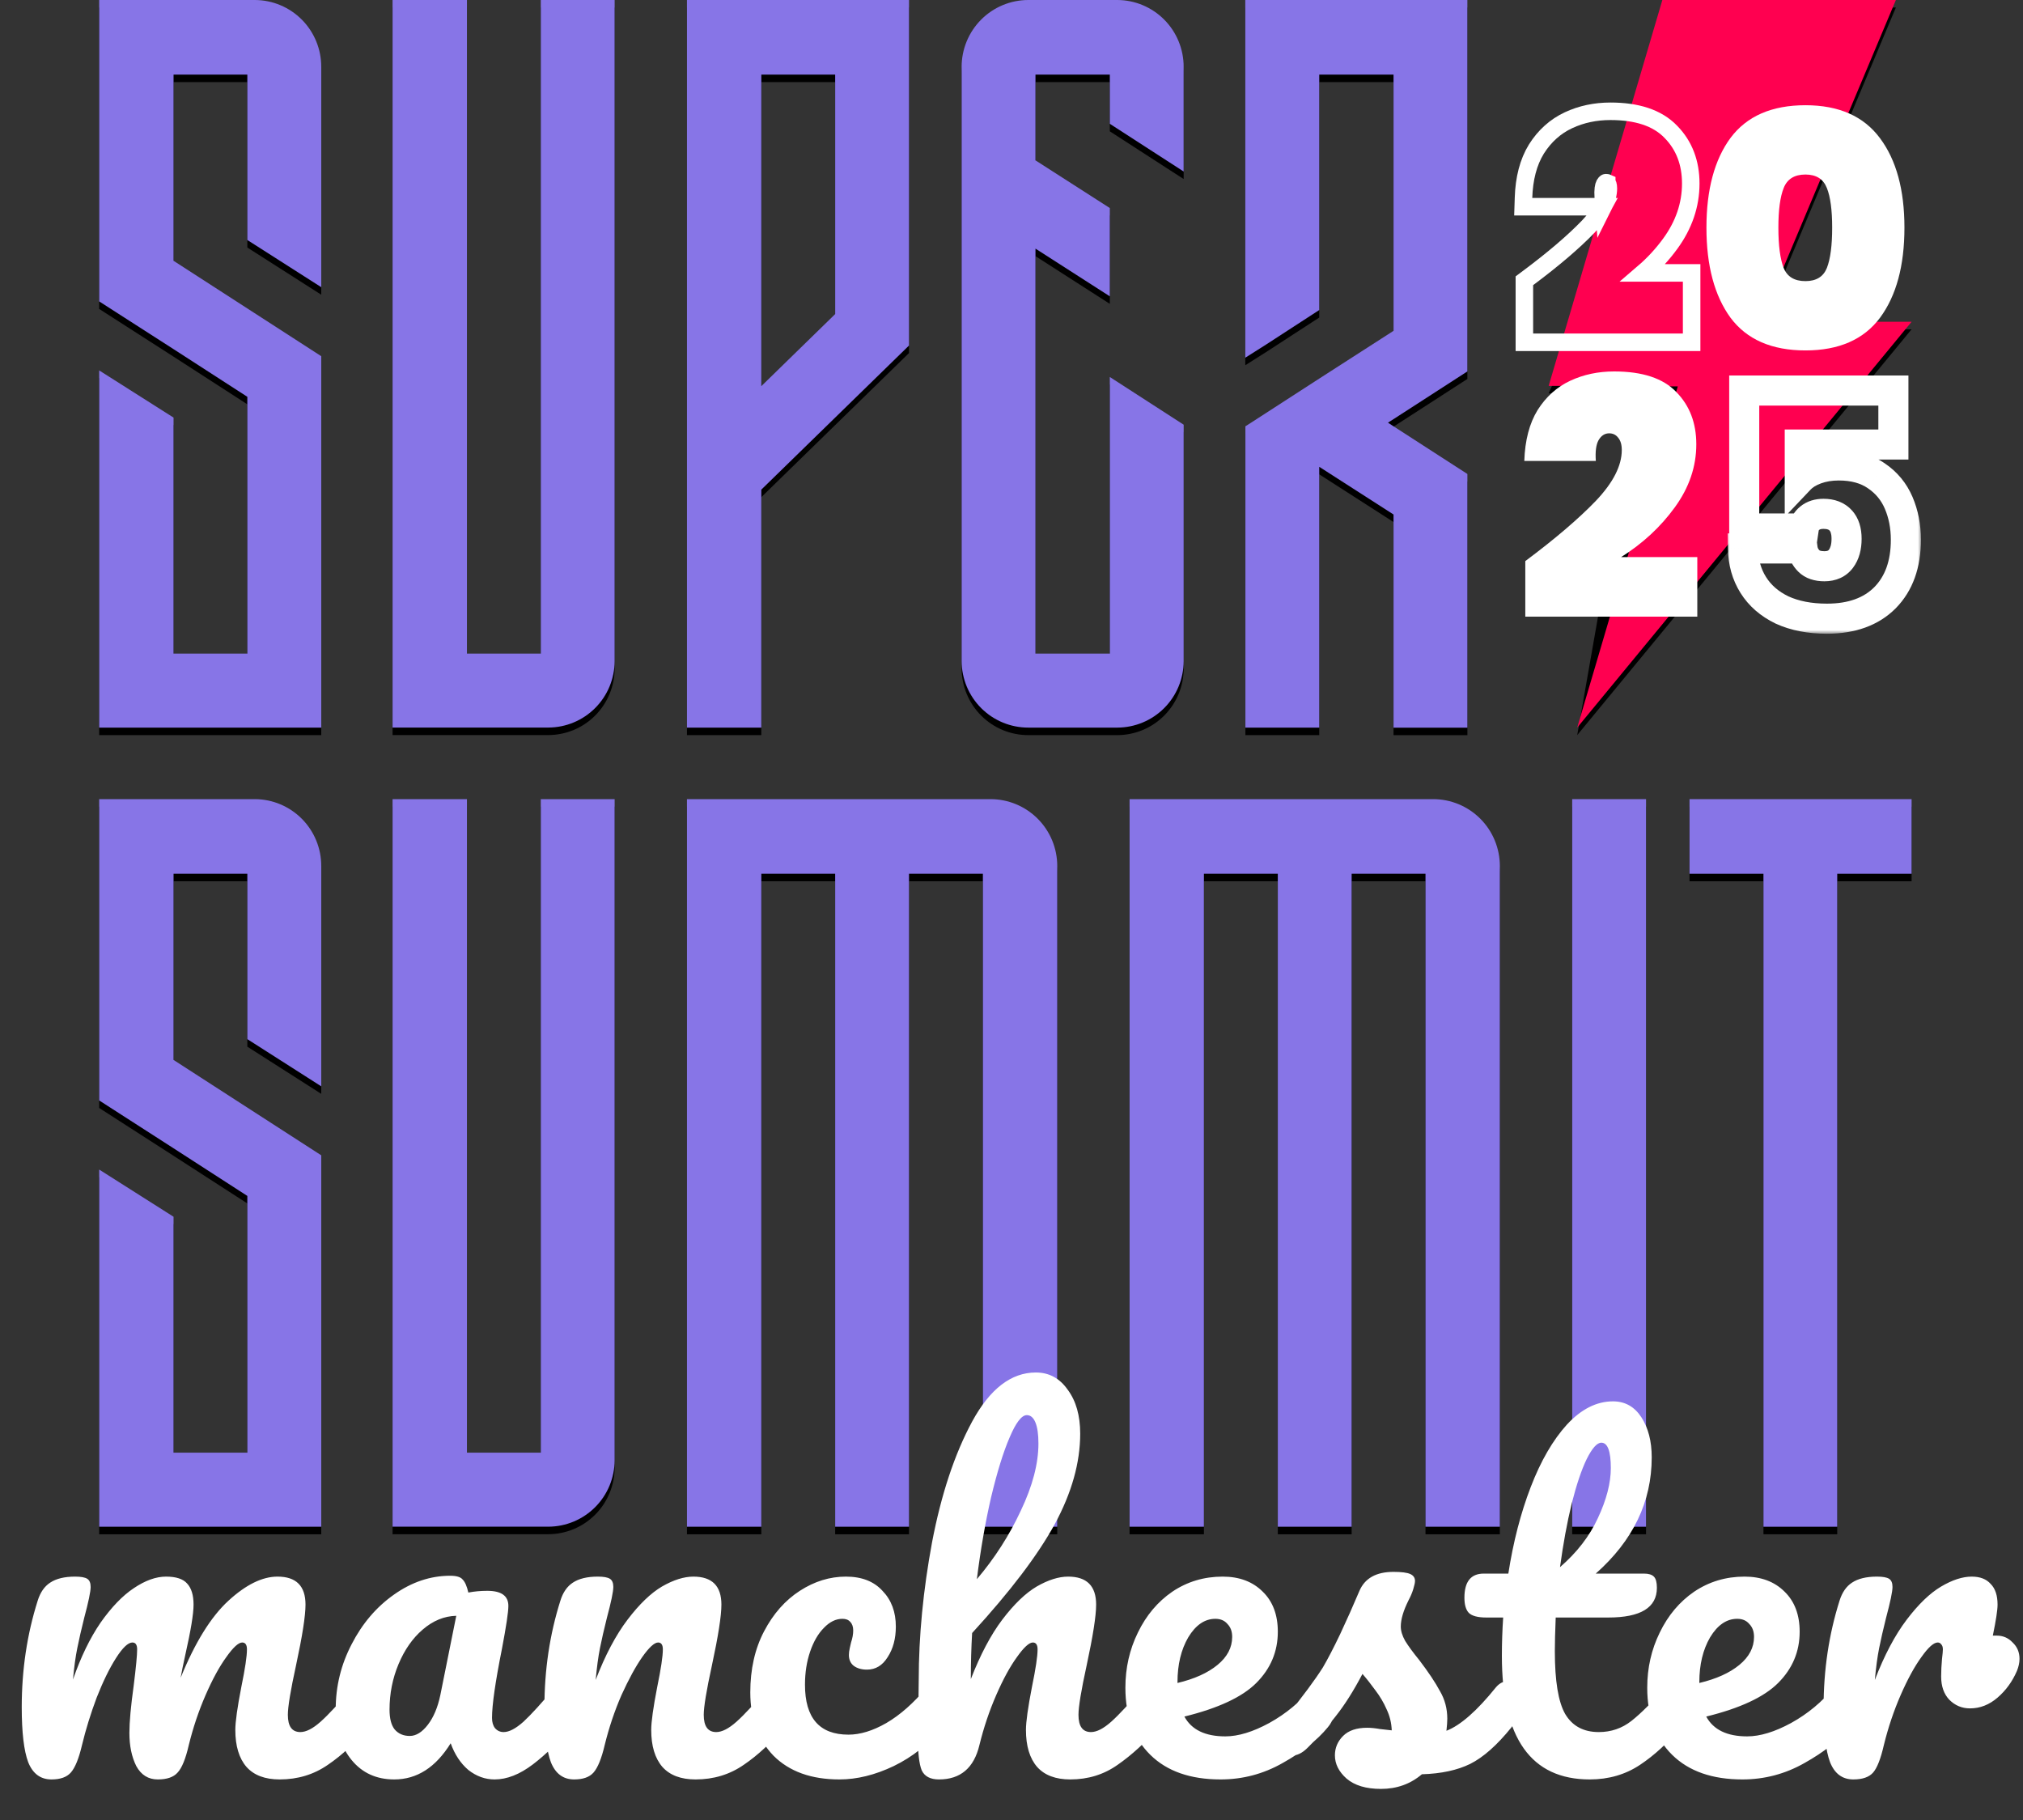
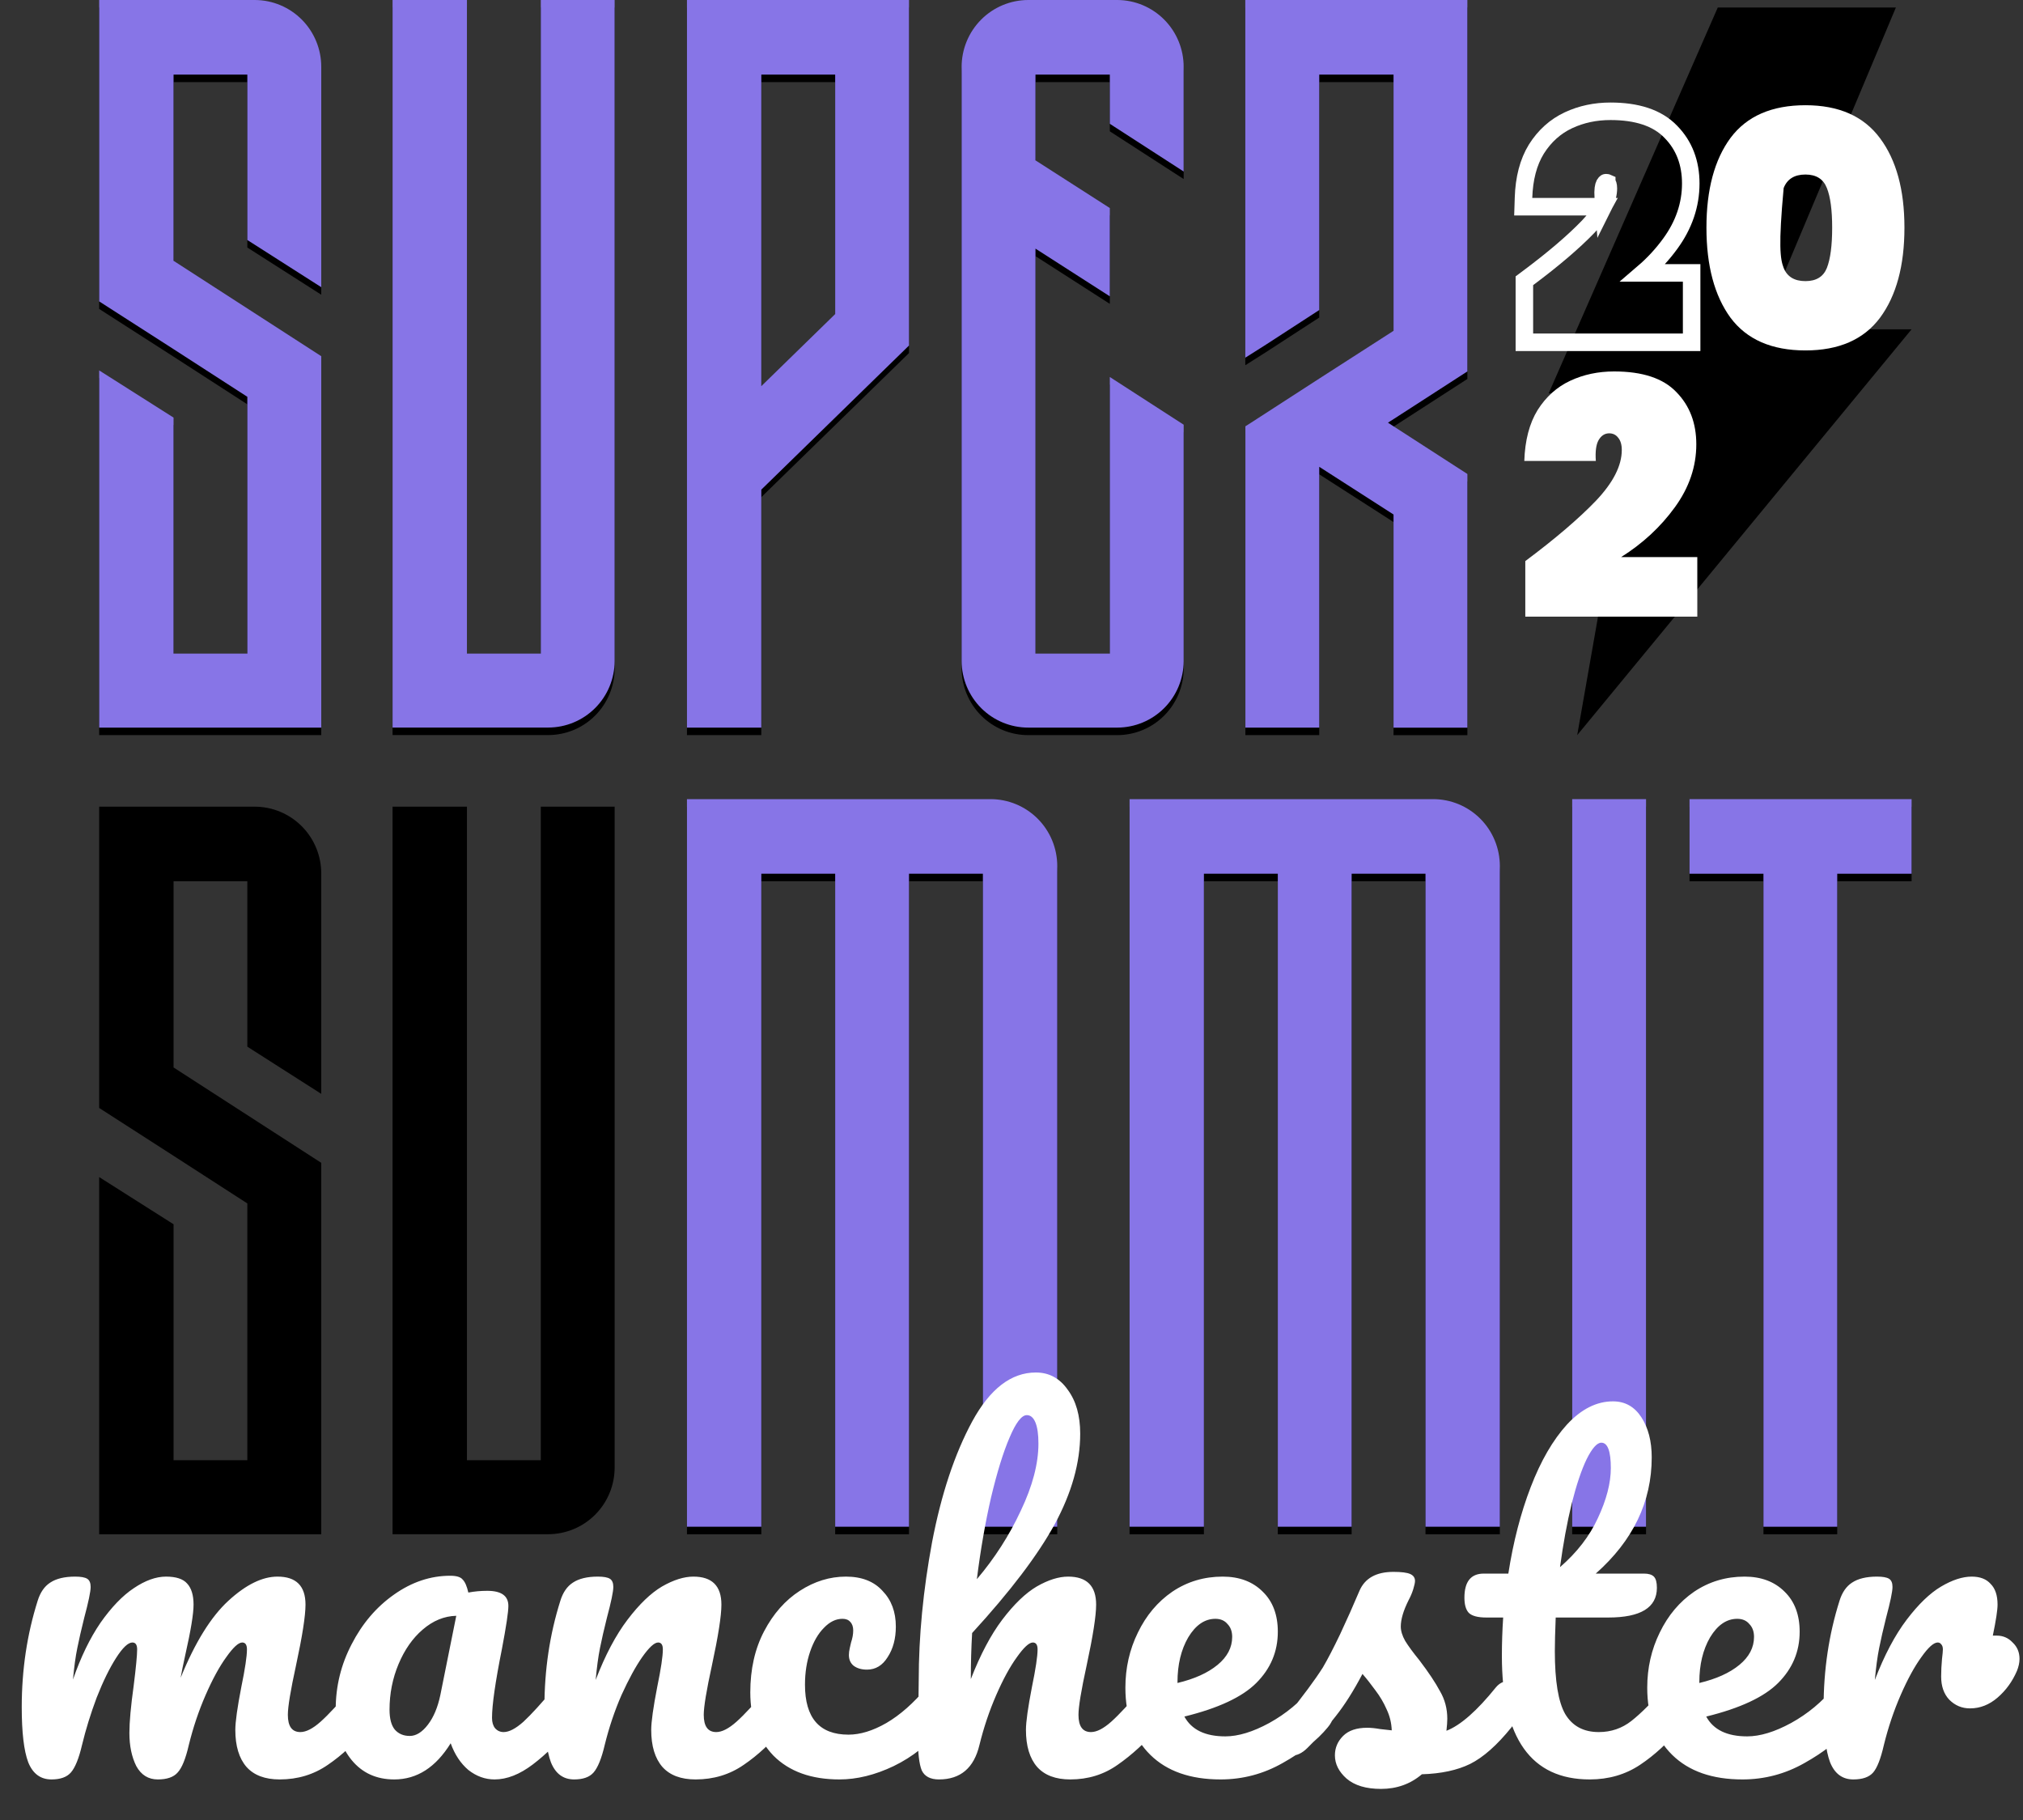
<svg xmlns="http://www.w3.org/2000/svg" width="269" height="242" viewBox="0 0 269 242" fill="none">
  <rect x="0" y="0" width="269" height="242" fill="#333333" stroke="none" />
  <path d="M32.888 32.911V10.919H23.078V35.677L42.718 48.361V97.744H13.188V50.251L23.078 56.526V87.908H32.888V53.76L23.067 47.416L13.188 41.076V1H33.906C36.252 1.012 38.497 1.957 40.149 3.627C41.801 5.297 42.725 7.556 42.718 9.908V39.186L32.888 32.911Z" fill="black" />
  <path d="M81.73 1V88.899C81.723 91.24 80.792 93.484 79.141 95.14C77.49 96.796 75.253 97.73 72.918 97.737H52.2V1H62.09V87.908H71.91V1H81.73Z" fill="black" />
  <path d="M120.871 1V46.944L101.231 66.104V97.744H91.344V1H120.871ZM111.054 10.919H101.234V52.343L111.054 42.761V10.919Z" fill="black" />
  <path d="M147.574 17.461V10.919H137.688V22.322L147.574 28.662V40.402L137.688 34.058V87.908H147.574V51.127L157.395 57.471V88.906C157.387 91.247 156.457 93.491 154.805 95.147C153.154 96.803 150.917 97.737 148.582 97.744H136.746C134.401 97.751 132.149 96.823 130.484 95.166C128.82 93.509 127.879 91.258 127.868 88.906V9.908C127.867 8.738 128.095 7.58 128.541 6.498C128.987 5.417 129.64 4.435 130.465 3.607C131.29 2.78 132.269 2.124 133.347 1.677C134.424 1.229 135.58 0.999 136.746 1H148.582C150.928 1.012 153.172 1.957 154.824 3.627C156.475 5.297 157.398 7.556 157.391 9.908V23.805L147.574 17.461Z" fill="black" />
  <path d="M185.3 56.727L184.559 57.2L185.3 57.682L195.12 64.023V97.754H185.3V69.412L175.421 63.068V97.744H165.601V57.682L166.342 57.21L175.421 51.339L185.3 44.988V10.919H175.421V42.222L168.358 46.808L165.587 48.563V1H195.117V50.387L185.3 56.727Z" fill="black" />
  <path d="M32.888 139.168V117.176H23.078V141.933L42.718 154.614V204H13.188V156.507L23.078 162.782V194.151H32.888V160.013L23.067 153.672L13.188 147.318V107.257H33.906C36.251 107.269 38.495 108.213 40.147 109.882C41.799 111.551 42.724 113.809 42.718 116.161V145.442L32.888 139.168Z" fill="black" />
  <path d="M81.73 107.257V195.155C81.722 197.497 80.791 199.74 79.14 201.396C77.489 203.051 75.252 203.985 72.918 203.993H52.2V107.257H62.09V194.151H71.91V107.257H81.73Z" fill="black" />
  <path d="M140.584 116.161V204H130.695V117.176H120.871V204H111.054V117.176H101.234V204H91.344V107.257H131.703C132.869 107.255 134.025 107.485 135.103 107.932C136.18 108.379 137.16 109.034 137.985 109.861C138.81 110.688 139.464 111.671 139.91 112.752C140.356 113.833 140.585 114.991 140.584 116.161Z" fill="black" />
  <path d="M199.436 116.161V204H189.55V117.176H179.73V204H169.91V117.176H160.086V204H150.2V107.257H190.558C191.725 107.255 192.88 107.485 193.957 107.932C195.035 108.379 196.014 109.034 196.839 109.862C197.664 110.689 198.318 111.671 198.763 112.752C199.209 113.833 199.438 114.991 199.436 116.161Z" fill="black" />
  <path d="M209.055 204V107.257H218.876V204H209.055Z" fill="black" />
  <path d="M254.187 107.257V117.176H244.298V204H234.488V117.176H224.657V107.257H254.187Z" fill="black" />
  <path d="M205.927 52.308L217.694 52.377L209.723 97.744L254.186 43.785H234.109L252.097 1H228.414L205.927 52.308Z" fill="black" />
  <path d="M32.888 31.911V9.919H23.078V34.676L42.718 47.361V96.744H13.188V49.251L23.078 55.525V86.908H32.888V52.76L23.067 46.416L13.188 40.075V0H33.906C36.252 0.012 38.497 0.957 40.149 2.626C41.801 4.296 42.725 6.555 42.718 8.908V38.185L32.888 31.911Z" fill="#8775E7" />
  <path d="M81.73 0V87.898C81.723 90.24 80.792 92.484 79.141 94.14C77.49 95.796 75.253 96.73 72.918 96.737H52.2V0H62.09V86.908H71.91V0H81.73Z" fill="#8775E7" />
  <path d="M120.871 0V45.943L101.231 65.104V96.744H91.344V0H120.871ZM111.054 9.919H101.234V51.342L111.054 41.76V9.919Z" fill="#8775E7" />
  <path d="M147.574 16.461V9.919H137.688V21.321L147.574 27.662V39.401L137.688 33.057V86.908H147.574V50.126L157.395 56.47V87.905C157.387 90.247 156.457 92.491 154.805 94.147C153.154 95.803 150.917 96.736 148.582 96.744H136.746C134.401 96.75 132.149 95.823 130.484 94.166C128.82 92.509 127.879 90.257 127.868 87.905V8.908C127.867 7.738 128.095 6.579 128.541 5.498C128.987 4.417 129.64 3.435 130.465 2.607C131.29 1.78 132.269 1.124 133.347 0.676C134.424 0.229 135.58 -0.001 136.746 2.71821e-06H148.582C150.928 0.012 153.172 0.957 154.824 2.627C156.475 4.297 157.398 6.556 157.391 8.908V22.805L147.574 16.461Z" fill="#8775E7" />
  <path d="M185.3 55.727L184.559 56.199L185.3 56.682L195.12 63.023V96.754H185.3V68.411L175.421 62.067V96.744H165.601V56.682L166.342 56.21L175.421 50.338L185.3 43.987V9.919H175.421V41.222L168.358 45.808L165.587 47.562V0H195.117V49.386L185.3 55.727Z" fill="#8775E7" />
-   <path d="M32.888 138.167V116.175H23.078V140.933L42.718 153.614V203H13.188V155.507L23.078 161.782V193.151H32.888V159.013L23.067 152.672L13.188 146.318V106.256H33.906C36.251 106.268 38.495 107.212 40.147 108.882C41.799 110.551 42.724 112.809 42.718 115.161V144.442L32.888 138.167Z" fill="#8775E7" />
-   <path d="M81.73 106.256V194.155C81.722 196.496 80.791 198.74 79.14 200.395C77.489 202.051 75.252 202.985 72.918 202.993H52.2V106.256H62.09V193.151H71.91V106.256H81.73Z" fill="#8775E7" />
  <path d="M140.584 115.161V203H130.695V116.175H120.871V203H111.054V116.175H101.234V203H91.344V106.256H131.703C132.869 106.255 134.025 106.484 135.103 106.931C136.18 107.378 137.16 108.034 137.985 108.861C138.81 109.688 139.464 110.67 139.91 111.751C140.356 112.832 140.585 113.991 140.584 115.161Z" fill="#8775E7" />
  <path d="M199.436 115.161V203H189.55V116.175H179.73V203H169.91V116.175H160.086V203H150.2V106.256H190.558C191.725 106.255 192.88 106.484 193.957 106.931C195.035 107.378 196.014 108.034 196.839 108.861C197.664 109.688 198.318 110.671 198.763 111.752C199.209 112.833 199.438 113.991 199.436 115.161Z" fill="#8775E7" />
  <path d="M209.055 203V106.256H218.876V203H209.055Z" fill="#8775E7" />
  <path d="M254.187 106.256V116.175H244.298V203H234.488V116.175H224.657V106.256H254.187Z" fill="#8775E7" />
-   <path d="M205.927 51.308L223.097 51.377L209.723 96.744L254.186 42.785H234.109L252.097 0H221.045L205.927 51.308Z" fill="#FF0050" />
  <path d="M202.821 74.603C206.773 71.654 209.899 68.985 212.199 66.597C214.5 64.178 215.65 61.922 215.65 59.828C215.65 59.12 215.488 58.575 215.163 58.191C214.868 57.808 214.47 57.616 213.969 57.616C213.379 57.616 212.907 57.926 212.553 58.545C212.229 59.135 212.111 60.049 212.199 61.288H202.688C202.777 58.545 203.367 56.289 204.458 54.52C205.578 52.75 207.024 51.453 208.793 50.627C210.562 49.801 212.509 49.388 214.632 49.388C218.407 49.388 221.165 50.303 222.905 52.131C224.674 53.93 225.559 56.245 225.559 59.076C225.559 62.055 224.6 64.856 222.683 67.481C220.796 70.076 218.422 72.274 215.561 74.073H225.692V81.991H202.821V74.603Z" fill="white" />
  <path d="M203.166 36.981L202.698 37.33V37.914V44.345V45.51H203.862H223.773H224.938V44.345V37.452V36.287H223.773H218.5C219.856 35.125 221.056 33.829 222.096 32.399C223.896 29.934 224.822 27.258 224.822 24.396C224.822 21.67 223.961 19.35 222.184 17.54C220.36 15.629 217.589 14.797 214.145 14.797C212.142 14.797 210.277 15.188 208.569 15.985C206.812 16.805 205.389 18.092 204.304 19.806L204.304 19.806L204.296 19.818C203.211 21.578 202.665 23.756 202.583 26.284L202.544 27.486H203.747H212.027H213.178C212.746 28.299 212.095 29.182 211.186 30.138C209.243 32.155 206.576 34.436 203.166 36.981ZM213.867 25.051C213.867 25.733 213.681 26.488 213.265 27.317L213.188 26.239C213.117 25.234 213.236 24.718 213.351 24.503C213.435 24.358 213.497 24.312 213.513 24.301C213.521 24.296 213.525 24.294 213.528 24.294C213.53 24.293 213.542 24.29 213.568 24.29C213.602 24.29 213.624 24.293 213.635 24.295C213.641 24.297 213.645 24.298 213.647 24.298L213.65 24.299L213.65 24.3C213.651 24.3 213.651 24.3 213.652 24.301C213.652 24.301 213.653 24.302 213.654 24.303C213.659 24.306 213.669 24.316 213.684 24.336L213.701 24.357L213.718 24.378C213.762 24.43 213.867 24.599 213.867 25.051Z" stroke="white" stroke-width="2.329" />
-   <path d="M226.907 30.27C226.907 25.21 227.975 21.231 230.11 18.335C232.275 15.439 235.595 13.991 240.071 13.991C244.517 13.991 247.823 15.454 249.988 18.379C252.153 21.275 253.235 25.239 253.235 30.27C253.235 35.331 252.153 39.324 249.988 42.25C247.823 45.146 244.517 46.594 240.071 46.594C235.595 46.594 232.275 45.146 230.11 42.25C227.975 39.324 226.907 35.331 226.907 30.27ZM243.625 30.27C243.625 27.93 243.391 26.175 242.923 25.005C242.455 23.805 241.504 23.206 240.071 23.206C238.608 23.206 237.643 23.805 237.175 25.005C236.707 26.175 236.473 27.93 236.473 30.27C236.473 32.64 236.707 34.424 237.175 35.624C237.643 36.794 238.608 37.379 240.071 37.379C241.504 37.379 242.455 36.794 242.923 35.624C243.391 34.424 243.625 32.64 243.625 30.27Z" fill="white" />
+   <path d="M226.907 30.27C226.907 25.21 227.975 21.231 230.11 18.335C232.275 15.439 235.595 13.991 240.071 13.991C244.517 13.991 247.823 15.454 249.988 18.379C252.153 21.275 253.235 25.239 253.235 30.27C253.235 35.331 252.153 39.324 249.988 42.25C247.823 45.146 244.517 46.594 240.071 46.594C235.595 46.594 232.275 45.146 230.11 42.25C227.975 39.324 226.907 35.331 226.907 30.27ZM243.625 30.27C243.625 27.93 243.391 26.175 242.923 25.005C242.455 23.805 241.504 23.206 240.071 23.206C238.608 23.206 237.643 23.805 237.175 25.005C236.473 32.64 236.707 34.424 237.175 35.624C237.643 36.794 238.608 37.379 240.071 37.379C241.504 37.379 242.455 36.794 242.923 35.624C243.391 34.424 243.625 32.64 243.625 30.27Z" fill="white" />
  <mask id="path-28-outside-1_6279_652" maskUnits="userSpaceOnUse" x="229.522" y="49.262" width="26" height="35" fill="black">
-     <rect fill="white" x="229.522" y="49.262" width="26" height="35" />
    <path d="M251.766 59.106H239.317V63.712C239.842 63.159 240.562 62.717 241.475 62.385C242.388 62.053 243.397 61.887 244.504 61.887C246.496 61.887 248.156 62.343 249.484 63.256C250.839 64.169 251.835 65.373 252.472 66.866C253.108 68.36 253.426 69.993 253.426 71.763C253.426 75.028 252.499 77.601 250.646 79.482C248.792 81.335 246.219 82.262 242.927 82.262C240.631 82.262 238.639 81.875 236.951 81.1C235.291 80.298 234.019 79.191 233.133 77.781C232.248 76.37 231.792 74.751 231.764 72.925H239.69C239.773 73.561 240.05 74.115 240.52 74.585C240.99 75.055 241.682 75.291 242.595 75.291C243.563 75.291 244.296 74.959 244.794 74.295C245.292 73.631 245.541 72.745 245.541 71.639C245.541 70.56 245.279 69.744 244.753 69.19C244.227 68.609 243.467 68.319 242.471 68.319C241.724 68.319 241.115 68.513 240.645 68.9C240.202 69.26 239.939 69.716 239.856 70.269H231.93V51.927H251.766V59.106Z" />
  </mask>
-   <path d="M251.766 59.106V61.106H253.766V59.106H251.766ZM239.317 59.106V57.106H237.317V59.106H239.317ZM239.317 63.712H237.317V68.722L240.767 65.09L239.317 63.712ZM241.475 62.385L240.791 60.505L240.791 60.505L241.475 62.385ZM249.484 63.256L248.351 64.904L248.359 64.91L248.367 64.915L249.484 63.256ZM252.472 66.866L254.312 66.083H254.312L252.472 66.866ZM250.646 79.482L252.06 80.896L252.065 80.891L252.07 80.886L250.646 79.482ZM236.951 81.1L236.081 82.901L236.099 82.91L236.117 82.918L236.951 81.1ZM233.133 77.781L231.439 78.844L233.133 77.781ZM231.764 72.925V70.925H229.733L229.764 72.956L231.764 72.925ZM239.69 72.925L241.673 72.666L241.446 70.925H239.69V72.925ZM240.52 74.585L239.106 75.999H239.106L240.52 74.585ZM244.794 74.295L246.394 75.495L244.794 74.295ZM244.753 69.19L243.27 70.532L243.286 70.55L243.303 70.568L244.753 69.19ZM240.645 68.9L241.906 70.452L241.916 70.444L240.645 68.9ZM239.856 70.269V72.269H241.579L241.834 70.566L239.856 70.269ZM231.93 70.269H229.93V72.269H231.93V70.269ZM231.93 51.927V49.927H229.93V51.927H231.93ZM251.766 51.927H253.766V49.927H251.766V51.927ZM251.766 57.106H239.317V61.106H251.766V57.106ZM237.317 59.106V63.712H241.317V59.106H237.317ZM240.767 65.09C241.029 64.814 241.459 64.518 242.158 64.264L240.791 60.505C239.664 60.915 238.656 61.505 237.867 62.335L240.767 65.09ZM242.158 64.264C242.824 64.022 243.598 63.887 244.504 63.887V59.887C243.196 59.887 241.951 60.083 240.791 60.505L242.158 64.264ZM244.504 63.887C246.188 63.887 247.428 64.269 248.351 64.904L250.617 61.608C248.884 60.417 246.804 59.887 244.504 59.887V63.887ZM248.367 64.915C249.404 65.614 250.148 66.514 250.632 67.65L254.312 66.083C253.523 64.231 252.275 62.724 250.601 61.597L248.367 64.915ZM250.632 67.65C251.153 68.875 251.426 70.237 251.426 71.763H255.426C255.426 69.748 255.063 67.846 254.312 66.083L250.632 67.65ZM251.426 71.763C251.426 74.634 250.623 76.655 249.221 78.078L252.07 80.886C254.376 78.546 255.426 75.422 255.426 71.763H251.426ZM249.232 78.068C247.843 79.456 245.832 80.262 242.927 80.262V84.262C246.607 84.262 249.741 83.215 252.06 80.896L249.232 78.068ZM242.927 80.262C240.852 80.262 239.157 79.912 237.786 79.283L236.117 82.918C238.121 83.838 240.409 84.262 242.927 84.262V80.262ZM237.822 79.3C236.463 78.643 235.492 77.777 234.828 76.718L231.439 78.844C232.545 80.606 234.12 81.953 236.081 82.901L237.822 79.3ZM234.828 76.718C234.155 75.646 233.786 74.391 233.764 72.895L229.764 72.956C229.797 75.111 230.341 77.093 231.439 78.844L234.828 76.718ZM231.764 74.925H239.69V70.925H231.764V74.925ZM237.707 73.184C237.849 74.274 238.336 75.229 239.106 75.999L241.934 73.171C241.764 73 241.697 72.849 241.673 72.666L237.707 73.184ZM239.106 75.999C240.073 76.967 241.354 77.291 242.595 77.291V73.291C242.305 73.291 242.13 73.253 242.035 73.221C241.99 73.205 241.964 73.192 241.952 73.184C241.941 73.177 241.936 73.173 241.934 73.171L239.106 75.999ZM242.595 77.291C244.074 77.291 245.453 76.75 246.394 75.495L243.194 73.095C243.14 73.167 243.053 73.291 242.595 73.291V77.291ZM246.394 75.495C247.227 74.385 247.541 73.035 247.541 71.639H243.541C243.541 72.456 243.358 72.876 243.194 73.095L246.394 75.495ZM247.541 71.639C247.541 70.26 247.205 68.868 246.203 67.813L243.303 70.568C243.352 70.62 243.541 70.86 243.541 71.639H247.541ZM246.236 67.849C245.234 66.741 243.868 66.319 242.471 66.319V70.319C243.065 70.319 243.221 70.478 243.27 70.532L246.236 67.849ZM242.471 66.319C241.368 66.319 240.277 66.612 239.373 67.356L241.916 70.444C241.953 70.413 242.079 70.319 242.471 70.319V66.319ZM239.383 67.348C238.562 68.015 238.037 68.916 237.878 69.973L241.834 70.566C241.838 70.541 241.842 70.527 241.844 70.52C241.846 70.514 241.848 70.511 241.849 70.51C241.85 70.508 241.852 70.504 241.859 70.496C241.867 70.487 241.881 70.472 241.906 70.452L239.383 67.348ZM239.856 68.269H231.93V72.269H239.856V68.269ZM233.93 70.269V51.927H229.93V70.269H233.93ZM231.93 53.927H251.766V49.927H231.93V53.927ZM249.766 51.927V59.106H253.766V51.927H249.766Z" fill="white" mask="url(#path-28-outside-1_6279_652)" />
  <path d="M6.842 236.599C5.392 236.599 4.361 235.835 3.75 234.309C3.178 232.782 2.891 230.339 2.891 226.98C2.891 222.017 3.598 217.303 5.01 212.837C5.354 211.73 5.907 210.929 6.67 210.433C7.472 209.898 8.579 209.631 9.991 209.631C10.755 209.631 11.289 209.726 11.595 209.917C11.9 210.108 12.053 210.471 12.053 211.005C12.053 211.616 11.766 212.99 11.194 215.128C10.812 216.654 10.507 217.99 10.278 219.136C10.049 220.242 9.858 221.636 9.705 223.315C10.736 220.338 11.957 217.819 13.369 215.757C14.82 213.696 16.29 212.169 17.778 211.177C19.305 210.146 20.736 209.631 22.072 209.631C23.408 209.631 24.344 209.936 24.878 210.547C25.451 211.158 25.737 212.093 25.737 213.353C25.737 214.574 25.374 216.788 24.649 219.994C24.344 221.369 24.134 222.399 24.019 223.086C25.928 218.391 28.046 214.975 30.375 212.837C32.703 210.7 34.879 209.631 36.902 209.631C39.383 209.631 40.623 210.872 40.623 213.353C40.623 214.841 40.204 217.532 39.364 221.426C38.639 224.747 38.276 226.942 38.276 228.01C38.276 229.537 38.83 230.301 39.937 230.301C40.7 230.301 41.597 229.843 42.627 228.926C43.696 227.972 45.109 226.445 46.864 224.346C47.323 223.811 47.838 223.544 48.41 223.544C48.907 223.544 49.288 223.773 49.556 224.231C49.861 224.689 50.014 225.319 50.014 226.121C50.014 227.648 49.651 228.831 48.926 229.671C47.284 231.694 45.509 233.354 43.601 234.652C41.73 235.95 39.593 236.599 37.188 236.599C35.241 236.599 33.772 236.045 32.779 234.938C31.787 233.793 31.291 232.152 31.291 230.014C31.291 228.945 31.558 227.037 32.092 224.289C32.589 221.884 32.837 220.223 32.837 219.307C32.837 218.697 32.627 218.391 32.207 218.391C31.711 218.391 31.004 219.04 30.088 220.338C29.172 221.598 28.256 223.277 27.34 225.377C26.424 227.476 25.68 229.69 25.107 232.018C24.687 233.85 24.191 235.072 23.618 235.683C23.084 236.293 22.206 236.599 20.985 236.599C19.725 236.599 18.771 236.007 18.122 234.824C17.511 233.602 17.206 232.133 17.206 230.415C17.206 228.965 17.396 226.865 17.778 224.117C18.084 221.674 18.236 220.071 18.236 219.307C18.236 218.697 18.026 218.391 17.606 218.391C17.034 218.391 16.309 219.078 15.431 220.452C14.553 221.827 13.694 223.582 12.854 225.72C12.053 227.858 11.404 229.957 10.907 232.018C10.488 233.812 9.991 235.034 9.419 235.683C8.884 236.293 8.025 236.599 6.842 236.599ZM52.426 236.599C50.06 236.599 48.17 235.74 46.758 234.022C45.346 232.305 44.639 230.052 44.639 227.266C44.639 224.212 45.346 221.33 46.758 218.62C48.17 215.872 50.041 213.677 52.369 212.036C54.736 210.356 57.236 209.516 59.87 209.516C60.71 209.516 61.263 209.688 61.53 210.032C61.836 210.337 62.084 210.91 62.275 211.749C63.076 211.597 63.916 211.52 64.794 211.52C66.664 211.52 67.599 212.188 67.599 213.524C67.599 214.326 67.313 216.235 66.741 219.25C65.863 223.64 65.424 226.693 65.424 228.411C65.424 228.984 65.557 229.442 65.825 229.785C66.13 230.129 66.511 230.301 66.97 230.301C67.695 230.301 68.573 229.843 69.603 228.926C70.634 227.972 72.027 226.445 73.783 224.346C74.241 223.811 74.757 223.544 75.329 223.544C75.825 223.544 76.207 223.773 76.474 224.231C76.78 224.689 76.932 225.319 76.932 226.121C76.932 227.648 76.57 228.831 75.844 229.671C74.279 231.617 72.619 233.259 70.863 234.595C69.107 235.931 67.409 236.599 65.767 236.599C64.508 236.599 63.343 236.179 62.275 235.339C61.244 234.461 60.461 233.278 59.927 231.789C57.942 234.996 55.442 236.599 52.426 236.599ZM54.488 230.816C55.327 230.816 56.129 230.32 56.892 229.327C57.656 228.335 58.209 227.018 58.553 225.377L60.671 214.841C59.068 214.879 57.58 215.49 56.205 216.674C54.869 217.819 53.801 219.345 52.999 221.254C52.197 223.163 51.797 225.186 51.797 227.323C51.797 228.507 52.026 229.384 52.484 229.957C52.98 230.53 53.648 230.816 54.488 230.816ZM76.344 236.599C74.894 236.599 73.863 235.835 73.252 234.309C72.68 232.782 72.393 230.339 72.393 226.98C72.393 222.017 73.1 217.303 74.512 212.837C74.855 211.73 75.409 210.929 76.172 210.433C76.974 209.898 78.081 209.631 79.493 209.631C80.257 209.631 80.791 209.726 81.096 209.917C81.402 210.108 81.554 210.471 81.554 211.005C81.554 211.616 81.268 212.99 80.695 215.128C80.314 216.654 80.008 217.99 79.779 219.136C79.55 220.281 79.359 221.693 79.207 223.373C80.466 220.09 81.879 217.418 83.444 215.357C85.009 213.295 86.536 211.826 88.024 210.948C89.551 210.07 90.944 209.631 92.204 209.631C94.685 209.631 95.926 210.872 95.926 213.353C95.926 214.841 95.506 217.532 94.666 221.426C93.941 224.747 93.578 226.942 93.578 228.01C93.578 229.537 94.132 230.301 95.239 230.301C96.002 230.301 96.899 229.843 97.93 228.926C98.999 227.972 100.411 226.445 102.167 224.346C102.625 223.811 103.14 223.544 103.713 223.544C104.209 223.544 104.591 223.773 104.858 224.231C105.163 224.689 105.316 225.319 105.316 226.121C105.316 227.648 104.953 228.831 104.228 229.671C102.587 231.694 100.812 233.354 98.903 234.652C97.033 235.95 94.895 236.599 92.49 236.599C90.544 236.599 89.074 236.045 88.082 234.938C87.089 233.793 86.593 232.152 86.593 230.014C86.593 228.945 86.86 227.037 87.394 224.289C87.891 221.884 88.139 220.223 88.139 219.307C88.139 218.697 87.929 218.391 87.509 218.391C87.013 218.391 86.307 219.04 85.391 220.338C84.513 221.598 83.597 223.277 82.642 225.377C81.726 227.476 80.982 229.69 80.409 232.018C79.989 233.812 79.493 235.034 78.921 235.683C78.386 236.293 77.527 236.599 76.344 236.599ZM111.619 236.599C107.879 236.599 104.959 235.549 102.859 233.45C100.798 231.312 99.767 228.507 99.767 225.033C99.767 221.941 100.378 219.231 101.6 216.903C102.821 214.574 104.405 212.78 106.352 211.52C108.299 210.261 110.341 209.631 112.478 209.631C114.578 209.631 116.2 210.261 117.345 211.52C118.528 212.742 119.12 214.326 119.12 216.273C119.12 217.876 118.757 219.231 118.032 220.338C117.345 221.445 116.429 221.998 115.284 221.998C114.559 221.998 113.967 221.827 113.509 221.483C113.089 221.14 112.879 220.662 112.879 220.052C112.879 219.784 112.917 219.479 112.994 219.136C113.07 218.792 113.127 218.544 113.165 218.391C113.356 217.819 113.452 217.284 113.452 216.788C113.452 216.292 113.318 215.91 113.051 215.643C112.822 215.376 112.478 215.242 112.02 215.242C111.142 215.242 110.322 215.643 109.558 216.444C108.795 217.208 108.184 218.258 107.726 219.594C107.268 220.93 107.039 222.399 107.039 224.002C107.039 228.43 108.967 230.644 112.822 230.644C114.387 230.644 116.066 230.129 117.86 229.098C119.693 228.029 121.487 226.445 123.242 224.346C123.701 223.811 124.216 223.544 124.788 223.544C125.285 223.544 125.666 223.773 125.934 224.231C126.239 224.689 126.392 225.319 126.392 226.121C126.392 227.571 126.029 228.755 125.304 229.671C123.51 231.885 121.353 233.602 118.834 234.824C116.353 236.007 113.948 236.599 111.619 236.599ZM153.541 223.544C154.037 223.544 154.419 223.773 154.686 224.231C154.991 224.689 155.144 225.319 155.144 226.121C155.144 227.648 154.781 228.831 154.056 229.671C152.3 231.694 150.487 233.354 148.617 234.652C146.784 235.95 144.685 236.599 142.318 236.599C140.372 236.599 138.902 236.045 137.91 234.938C136.917 233.793 136.421 232.152 136.421 230.014C136.421 228.945 136.688 227.037 137.222 224.289C137.719 221.884 137.967 220.223 137.967 219.307C137.967 218.697 137.757 218.391 137.337 218.391C136.841 218.391 136.135 219.04 135.218 220.338C134.302 221.598 133.386 223.277 132.47 225.377C131.554 227.476 130.81 229.69 130.237 232.018C129.512 235.072 127.718 236.599 124.855 236.599C123.71 236.599 122.947 236.198 122.565 235.396C122.221 234.557 122.049 233.068 122.049 230.93C122.049 229.709 122.069 228.736 122.107 228.01L122.164 223.43C122.164 217.551 122.756 211.425 123.939 205.05C125.16 198.676 126.935 193.332 129.264 189.019C131.63 184.667 134.455 182.491 137.738 182.491C139.494 182.491 140.906 183.255 141.975 184.782C143.082 186.27 143.635 188.217 143.635 190.622C143.635 194.477 142.509 198.485 140.257 202.646C138.005 206.768 134.341 211.597 129.264 217.132C129.149 219.116 129.092 221.159 129.092 223.258C130.352 220.013 131.745 217.38 133.272 215.357C134.837 213.295 136.364 211.826 137.852 210.948C139.379 210.07 140.772 209.631 142.032 209.631C144.513 209.631 145.754 210.872 145.754 213.353C145.754 214.841 145.334 217.532 144.494 221.426C143.769 224.747 143.406 226.942 143.406 228.01C143.406 229.537 143.96 230.301 145.067 230.301C145.83 230.301 146.727 229.843 147.758 228.926C148.826 227.972 150.239 226.445 151.995 224.346C152.453 223.811 152.968 223.544 153.541 223.544ZM136.535 188.16C135.848 188.16 135.085 189.152 134.245 191.137C133.405 193.084 132.585 195.737 131.783 199.096C131.02 202.417 130.39 206.043 129.894 209.974C132.26 207.188 134.207 204.153 135.734 200.871C137.299 197.588 138.081 194.611 138.081 191.939C138.081 190.717 137.948 189.782 137.681 189.133C137.413 188.484 137.032 188.16 136.535 188.16ZM176.04 223.544C176.536 223.544 176.918 223.773 177.185 224.231C177.49 224.689 177.643 225.319 177.643 226.121C177.643 227.648 177.28 228.831 176.555 229.671C175.143 231.388 173.139 232.973 170.543 234.423C167.986 235.874 165.237 236.599 162.298 236.599C158.29 236.599 155.179 235.511 152.965 233.335C150.751 231.159 149.644 228.182 149.644 224.403C149.644 221.769 150.198 219.326 151.305 217.074C152.412 214.784 153.939 212.971 155.885 211.635C157.87 210.299 160.103 209.631 162.584 209.631C164.798 209.631 166.573 210.299 167.909 211.635C169.245 212.933 169.913 214.708 169.913 216.96C169.913 219.594 168.959 221.865 167.05 223.773C165.18 225.644 161.993 227.132 157.489 228.239C158.443 229.995 160.256 230.873 162.928 230.873C164.646 230.873 166.592 230.281 168.768 229.098C170.982 227.877 172.891 226.293 174.494 224.346C174.952 223.811 175.467 223.544 176.04 223.544ZM161.611 215.242C160.199 215.242 158.996 216.063 158.004 217.704C157.05 219.345 156.572 221.33 156.572 223.659V223.773C158.825 223.239 160.6 222.437 161.897 221.369C163.195 220.3 163.844 219.059 163.844 217.647C163.844 216.922 163.634 216.349 163.214 215.929C162.833 215.471 162.298 215.242 161.611 215.242ZM183.631 237.858C181.646 237.858 180.119 237.4 179.05 236.484C178.02 235.568 177.504 234.538 177.504 233.392C177.504 232.4 177.867 231.541 178.592 230.816C179.317 230.091 180.386 229.728 181.798 229.728C182.295 229.728 182.867 229.785 183.516 229.9C184.203 229.976 184.719 230.033 185.062 230.072C185.024 229.079 184.795 228.144 184.375 227.266C183.993 226.388 183.497 225.548 182.886 224.747C182.276 223.907 181.703 223.182 181.169 222.571C179.985 224.823 178.802 226.693 177.619 228.182C176.474 229.671 175.214 231.083 173.84 232.419C173.153 233.106 172.427 233.45 171.664 233.45C171.053 233.45 170.557 233.24 170.175 232.82C169.794 232.362 169.603 231.808 169.603 231.159C169.603 230.396 169.87 229.69 170.404 229.041L171.149 228.125C173.248 225.529 174.832 223.392 175.901 221.712C176.55 220.605 177.313 219.136 178.191 217.303C179.069 215.433 179.928 213.505 180.768 211.52C181.493 209.841 183.001 209.001 185.291 209.001C186.36 209.001 187.104 209.097 187.524 209.287C187.944 209.478 188.154 209.784 188.154 210.204C188.154 210.433 188.078 210.795 187.925 211.291C187.772 211.788 187.562 212.284 187.295 212.78C186.608 214.154 186.264 215.318 186.264 216.273C186.264 216.845 186.455 217.475 186.837 218.162C187.257 218.849 187.887 219.708 188.727 220.739C189.948 222.342 190.864 223.716 191.475 224.861C192.124 225.968 192.448 227.19 192.448 228.526C192.448 228.907 192.41 229.442 192.334 230.129C194.204 229.404 196.399 227.476 198.918 224.346C199.376 223.811 199.892 223.544 200.464 223.544C200.96 223.544 201.342 223.773 201.609 224.231C201.915 224.689 202.067 225.319 202.067 226.121C202.067 227.571 201.705 228.755 200.979 229.671C199.071 232.037 197.239 233.66 195.483 234.538C193.765 235.377 191.628 235.835 189.07 235.912C187.543 237.21 185.73 237.858 183.631 237.858ZM222.952 223.544C223.448 223.544 223.83 223.773 224.097 224.231C224.403 224.689 224.555 225.319 224.555 226.121C224.555 227.648 224.193 228.831 223.467 229.671C221.826 231.694 220.032 233.354 218.085 234.652C216.139 235.95 213.906 236.599 211.386 236.599C203.599 236.599 199.706 231.121 199.706 220.166C199.706 218.487 199.763 216.788 199.878 215.07H197.645C196.5 215.07 195.717 214.86 195.297 214.441C194.915 214.021 194.725 213.353 194.725 212.437C194.725 210.299 195.583 209.23 197.301 209.23H200.565C201.214 205.031 202.206 201.195 203.542 197.722C204.878 194.248 206.481 191.481 208.352 189.419C210.26 187.358 212.302 186.328 214.478 186.328C216.081 186.328 217.341 187.034 218.257 188.446C219.173 189.858 219.631 191.633 219.631 193.771C219.631 199.687 217.15 204.84 212.188 209.23H218.601C219.211 209.23 219.65 209.364 219.917 209.631C220.185 209.898 220.318 210.394 220.318 211.12C220.318 213.753 218.162 215.07 213.848 215.07H206.863C206.787 216.979 206.748 218.468 206.748 219.536C206.748 223.506 207.207 226.293 208.123 227.896C209.077 229.499 210.566 230.301 212.589 230.301C214.23 230.301 215.68 229.804 216.94 228.812C218.2 227.819 219.688 226.331 221.406 224.346C221.864 223.811 222.379 223.544 222.952 223.544ZM212.932 191.824C212.36 191.824 211.711 192.549 210.985 194C210.298 195.412 209.63 197.397 208.981 199.955C208.371 202.474 207.855 205.279 207.436 208.371C209.688 206.425 211.367 204.249 212.474 201.844C213.619 199.401 214.192 197.187 214.192 195.202C214.192 192.95 213.772 191.824 212.932 191.824ZM245.43 223.544C245.926 223.544 246.308 223.773 246.575 224.231C246.88 224.689 247.033 225.319 247.033 226.121C247.033 227.648 246.67 228.831 245.945 229.671C244.533 231.388 242.529 232.973 239.933 234.423C237.376 235.874 234.627 236.599 231.688 236.599C227.68 236.599 224.569 235.511 222.355 233.335C220.141 231.159 219.034 228.182 219.034 224.403C219.034 221.769 219.588 219.326 220.695 217.074C221.802 214.784 223.329 212.971 225.275 211.635C227.26 210.299 229.493 209.631 231.974 209.631C234.188 209.631 235.963 210.299 237.299 211.635C238.635 212.933 239.303 214.708 239.303 216.96C239.303 219.594 238.349 221.865 236.44 223.773C234.57 225.644 231.383 227.132 226.879 228.239C227.833 229.995 229.646 230.873 232.318 230.873C234.036 230.873 235.982 230.281 238.158 229.098C240.372 227.877 242.281 226.293 243.884 224.346C244.342 223.811 244.857 223.544 245.43 223.544ZM231.001 215.242C229.589 215.242 228.386 216.063 227.394 217.704C226.44 219.345 225.962 221.33 225.962 223.659V223.773C228.215 223.239 229.99 222.437 231.287 221.369C232.585 220.3 233.234 219.059 233.234 217.647C233.234 216.922 233.024 216.349 232.604 215.929C232.223 215.471 231.688 215.242 231.001 215.242ZM265.503 217.475C266.342 217.475 267.049 217.78 267.621 218.391C268.232 218.964 268.537 219.689 268.537 220.567C268.537 221.063 268.423 221.598 268.194 222.17C267.583 223.582 266.724 224.766 265.617 225.72C264.51 226.674 263.289 227.151 261.953 227.151C260.884 227.151 259.968 226.77 259.204 226.006C258.479 225.243 258.117 224.212 258.117 222.914C258.117 222.189 258.155 221.407 258.231 220.567C258.307 219.956 258.346 219.536 258.346 219.307C258.346 219.002 258.269 218.773 258.117 218.62C258.002 218.468 257.849 218.391 257.658 218.391C257.124 218.391 256.399 219.04 255.483 220.338C254.567 221.598 253.651 223.277 252.734 225.377C251.818 227.476 251.074 229.69 250.501 232.018C250.082 233.85 249.604 235.072 249.07 235.683C248.536 236.293 247.658 236.599 246.436 236.599C244.986 236.599 243.955 235.835 243.344 234.309C242.772 232.782 242.485 230.339 242.485 226.98C242.485 222.017 243.192 217.303 244.604 212.837C244.948 211.73 245.501 210.929 246.264 210.433C247.066 209.898 248.173 209.631 249.585 209.631C250.349 209.631 250.883 209.726 251.188 209.917C251.494 210.108 251.647 210.471 251.647 211.005C251.647 211.616 251.36 212.99 250.788 215.128C250.406 216.654 250.101 217.99 249.872 219.136C249.643 220.281 249.452 221.693 249.299 223.373C250.559 220.09 251.971 217.418 253.536 215.357C255.101 213.295 256.628 211.826 258.117 210.948C259.605 210.07 260.96 209.631 262.182 209.631C263.289 209.631 264.128 209.955 264.701 210.604C265.312 211.215 265.617 212.131 265.617 213.353C265.617 214.078 265.407 215.452 264.987 217.475H265.503Z" fill="white" />
</svg>